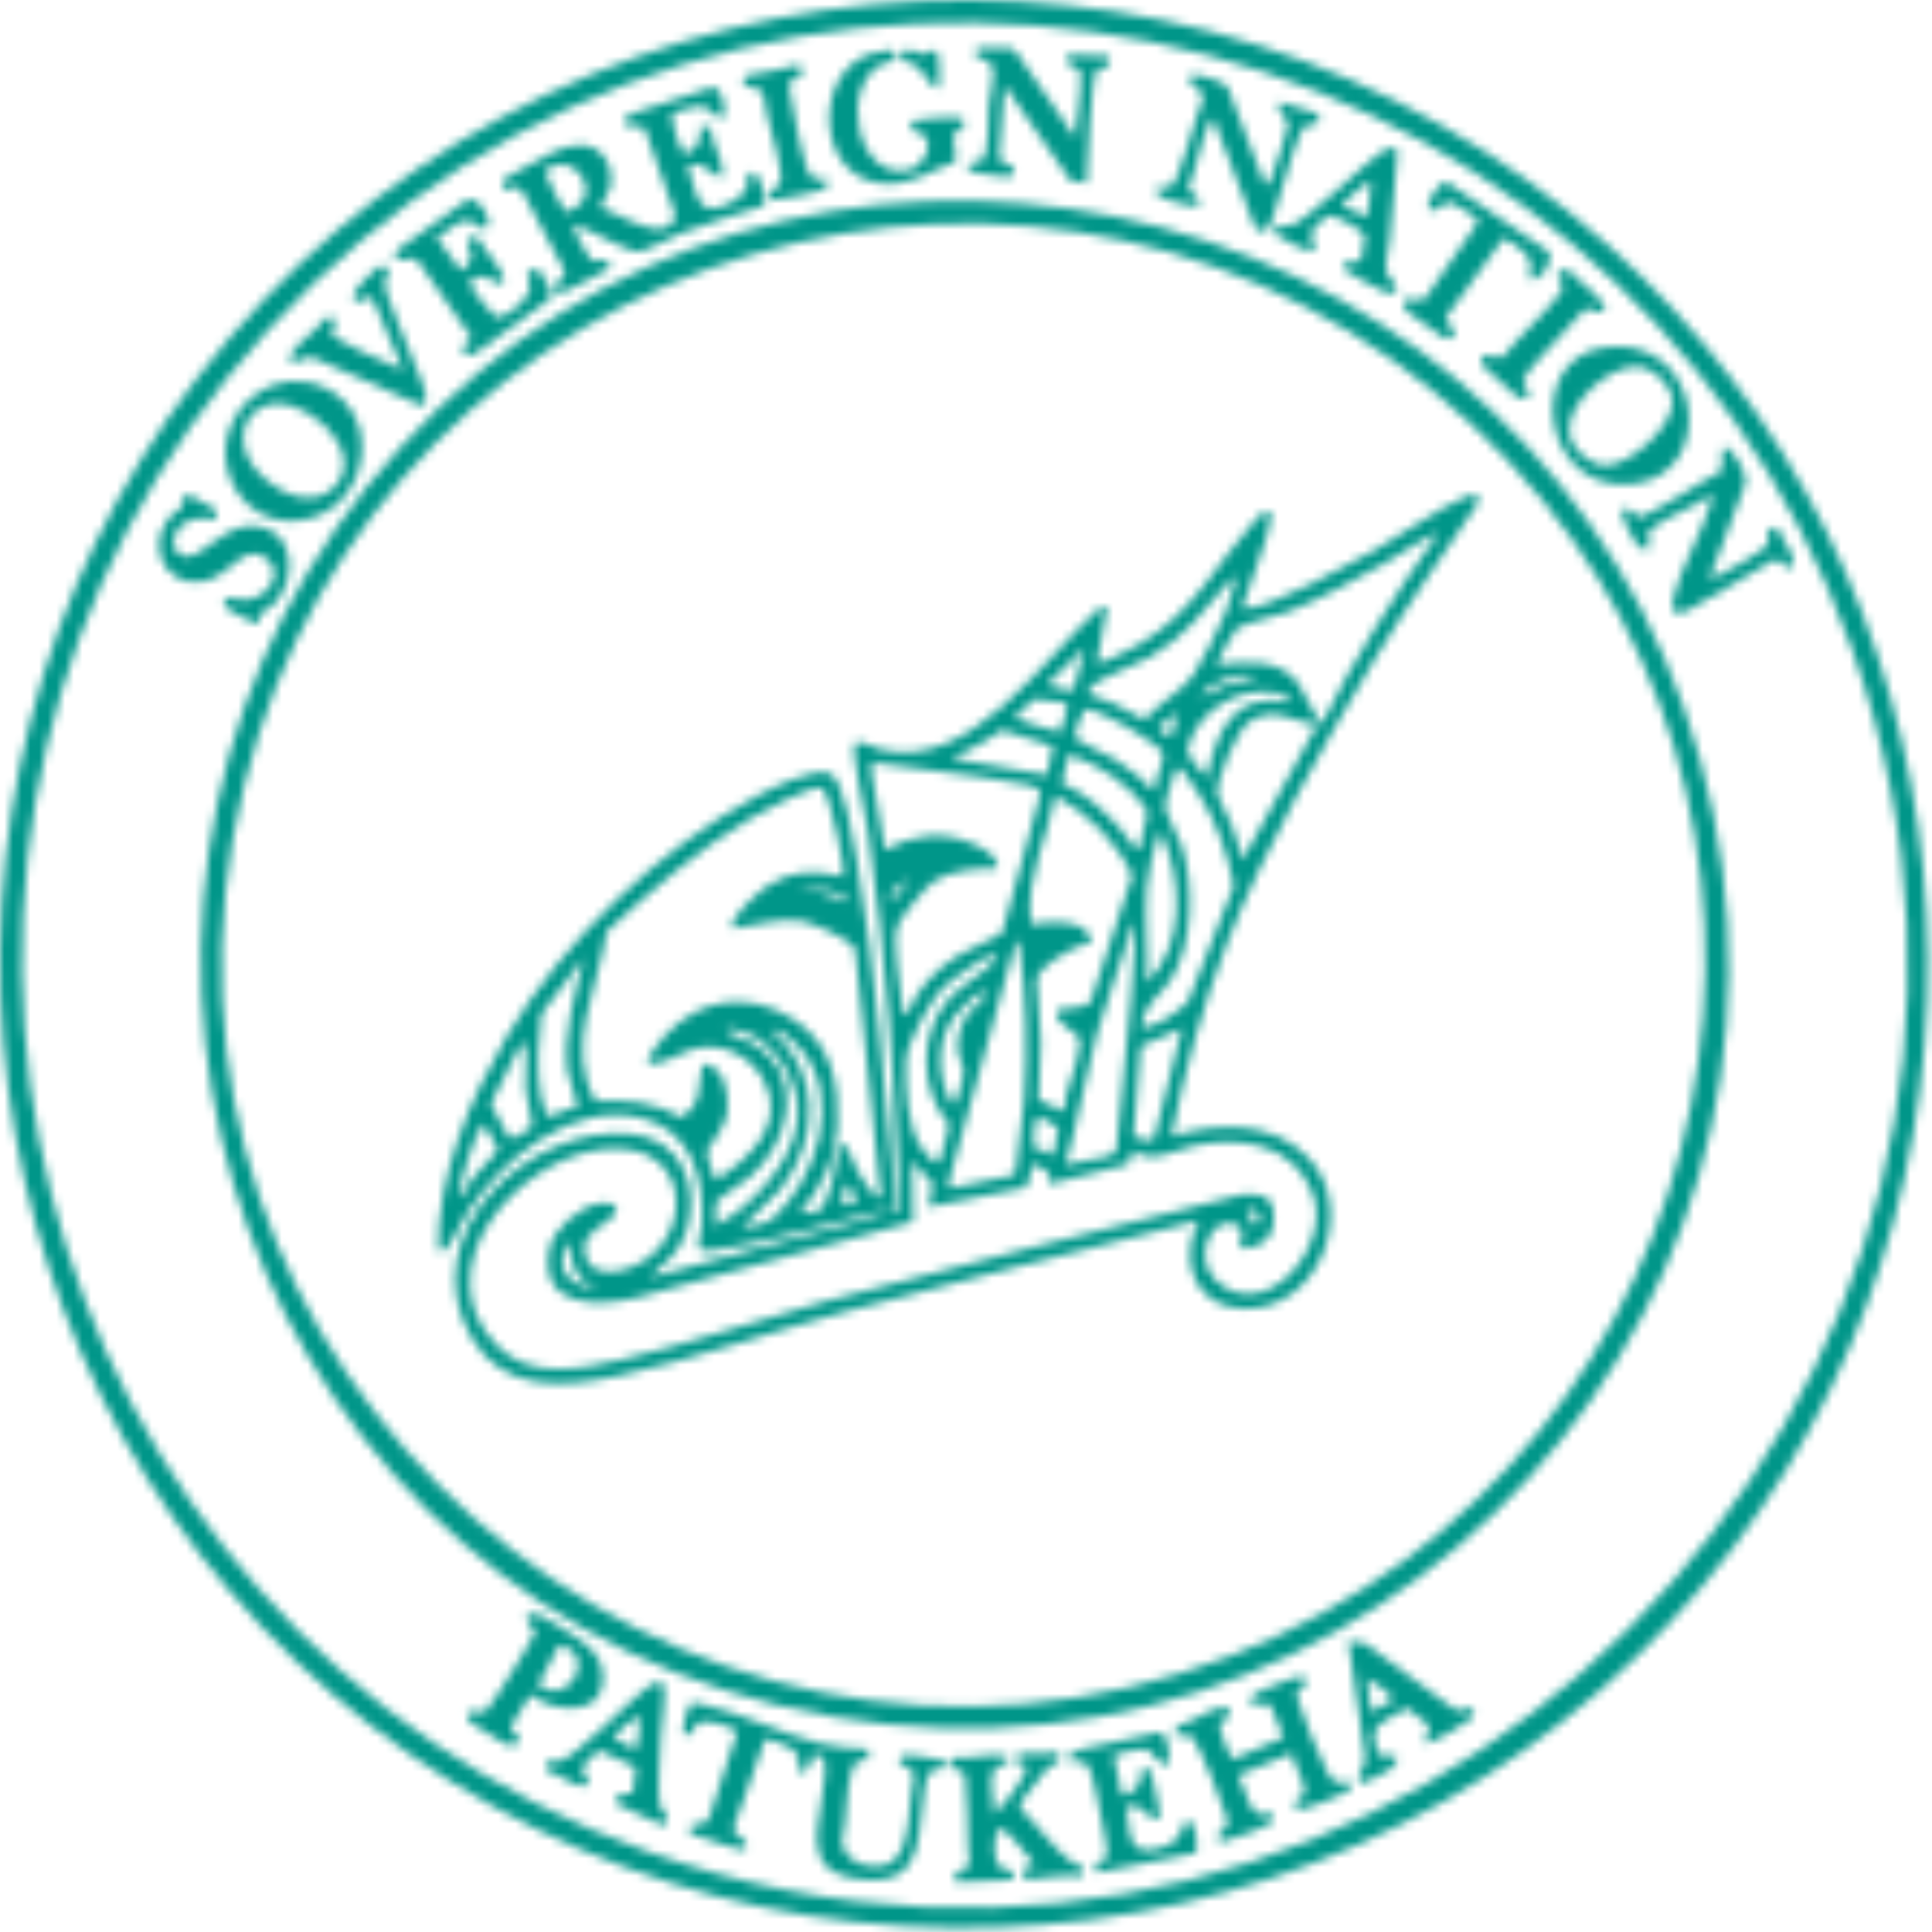
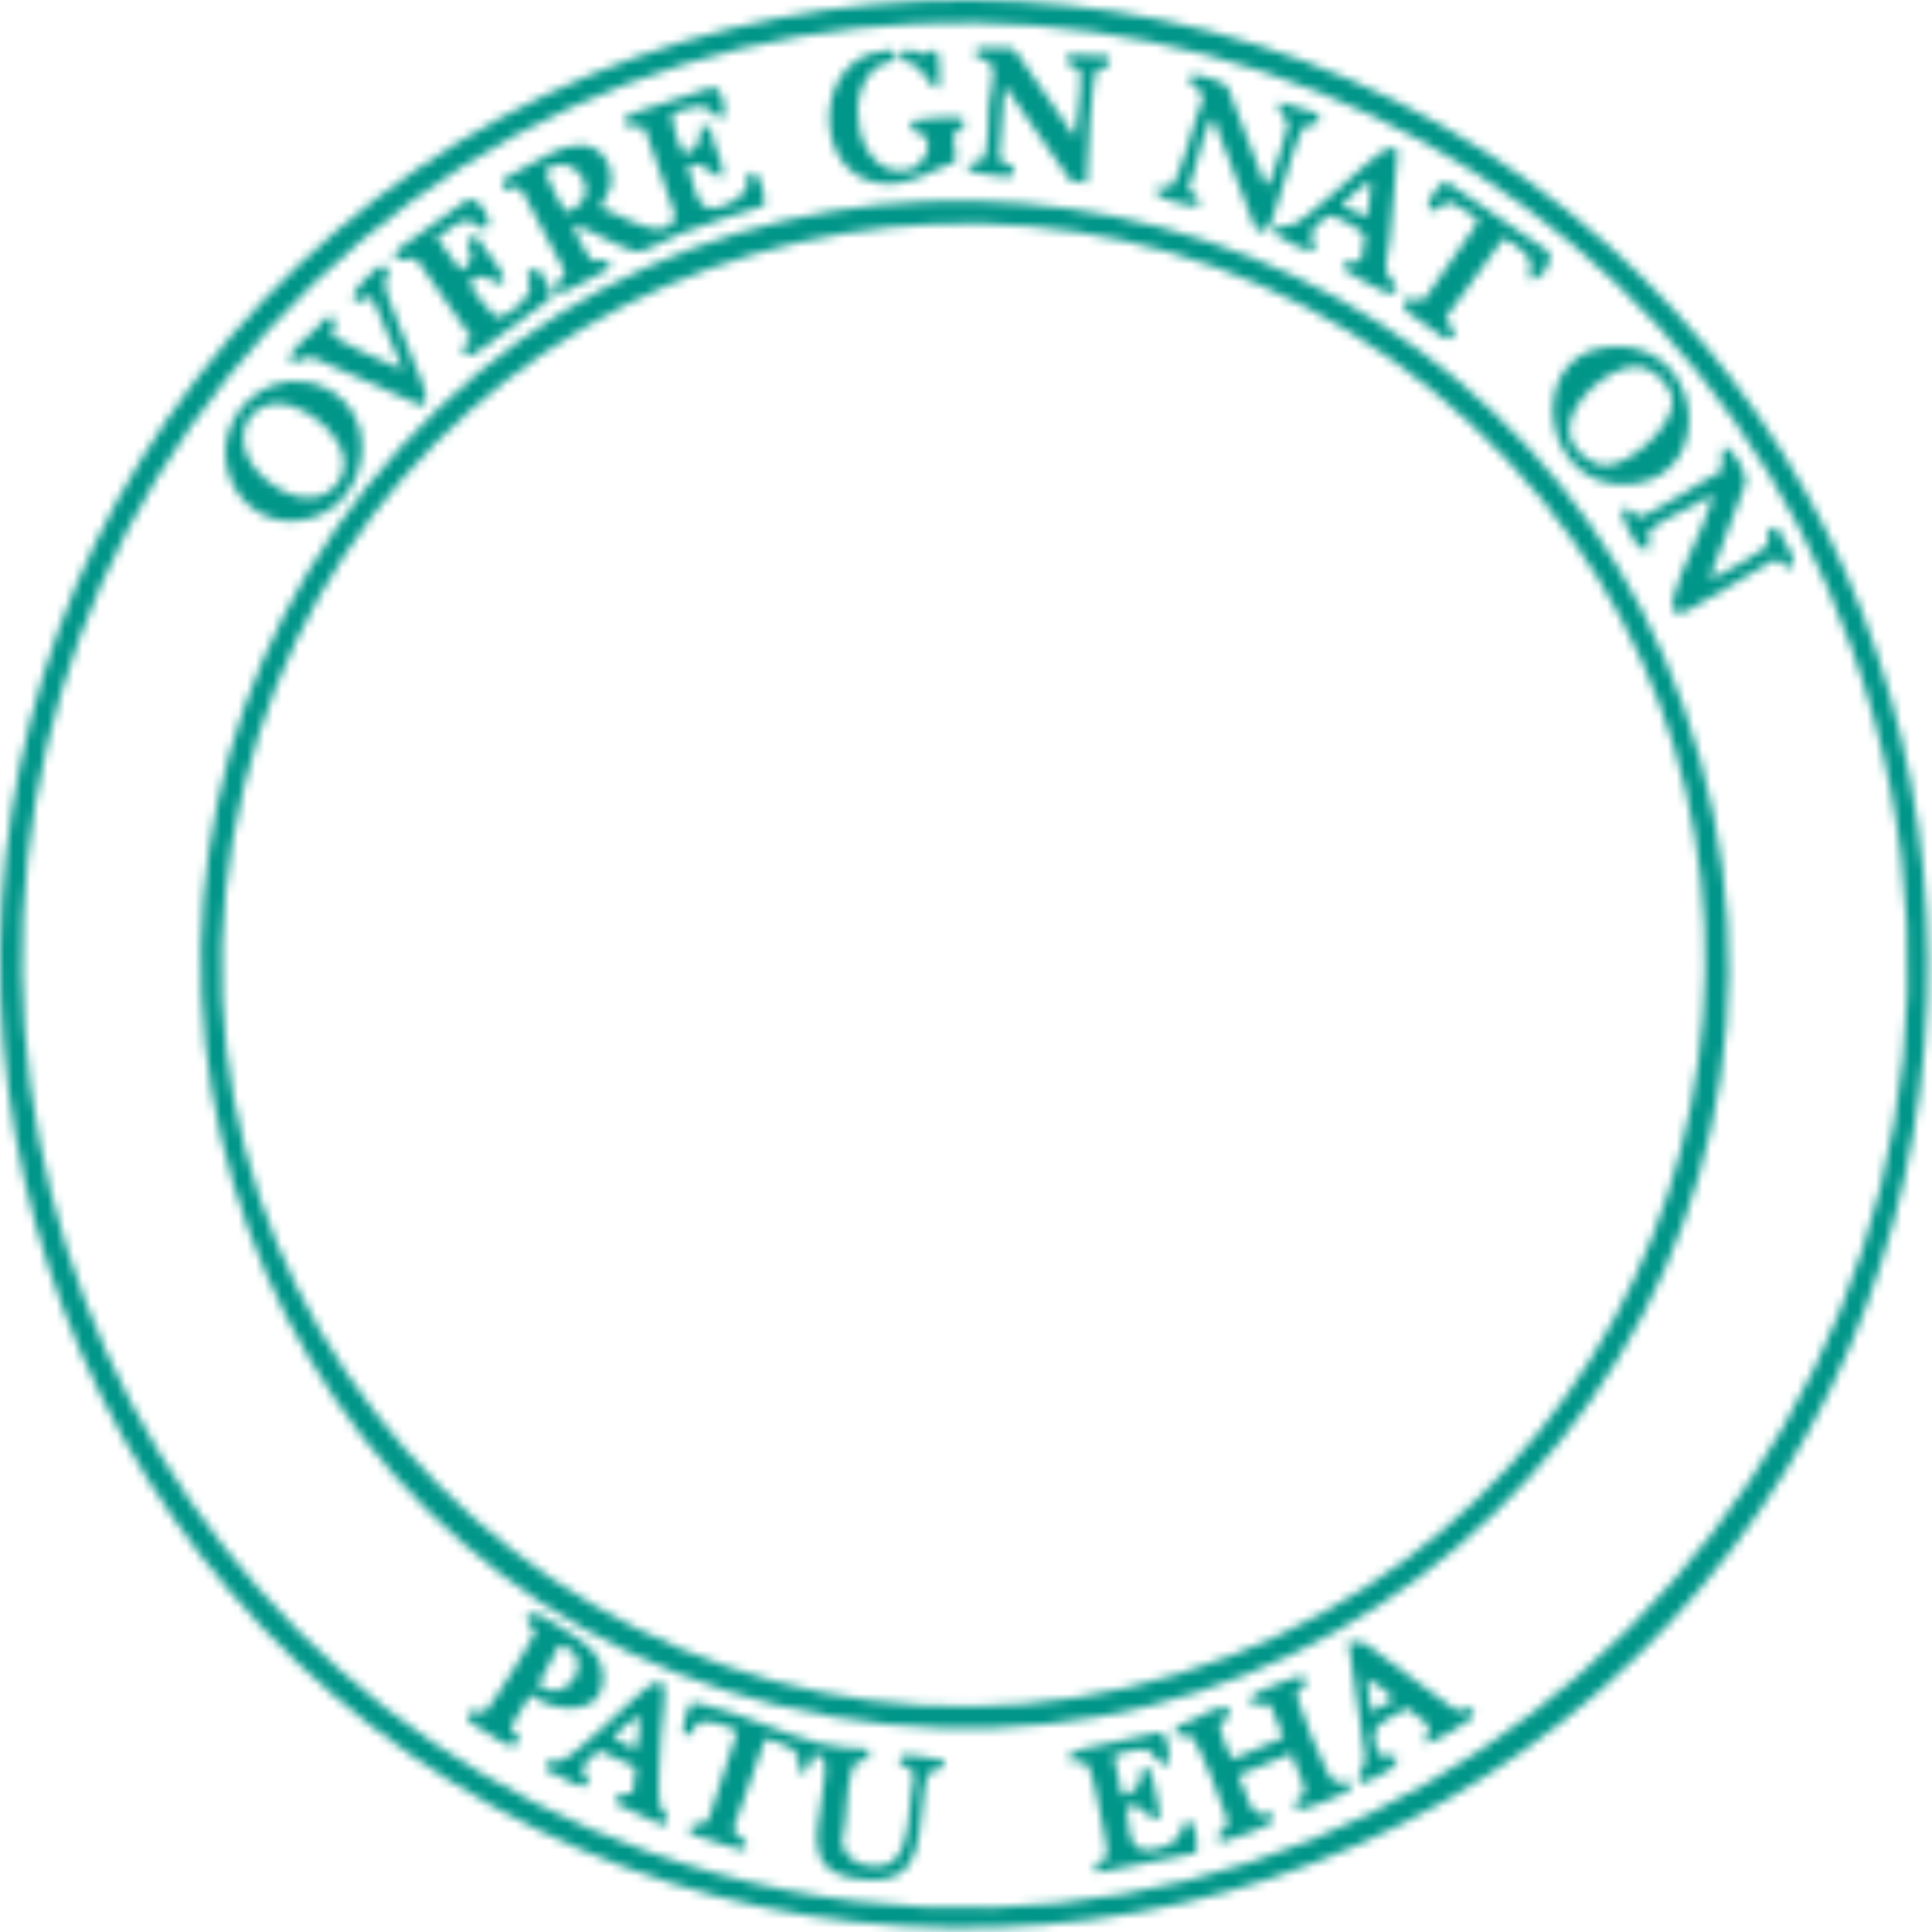
<svg xmlns="http://www.w3.org/2000/svg" width="223" height="223" viewBox="0 0 223 223" fill="none">
  <mask id="mask0_283_115" style="mask-type:alpha" maskUnits="userSpaceOnUse" x="0" y="0" width="223" height="223">
    <path d="M185.479 28.181C228.549 66.521 234.959 132.541 200.059 178.621C162.709 227.931 91.689 237.111 42.709 199.111C-5.101 162.021 -14.211 91.931 22.699 43.691C61.979 -7.659 137.059 -14.929 185.479 28.181ZM30.799 38.251C-21.561 95.821 2.139 187.771 74.829 213.751C160.679 244.441 244.429 160.681 213.739 74.841C186.189 -2.249 86.199 -22.669 30.799 38.251Z" fill="black" />
    <path d="M46.389 51.441C90.779 2.791 172.439 19.591 194.319 81.561C217.869 148.221 158.199 213.751 89.629 196.801C24.939 180.791 1.489 100.641 46.389 51.441ZM169.899 49.041C121.829 4.291 43.959 27.411 28.189 90.651C11.509 157.551 77.849 216.161 142.249 191.051C200.419 168.361 215.999 91.961 169.899 49.041Z" fill="black" />
    <path d="M83.689 13.451C82.279 13.851 82.069 12.331 80.939 12.231C80.359 12.181 77.629 12.901 77.479 13.361C77.529 14.081 78.559 17.631 79.039 17.741C80.519 17.361 81.019 16.081 80.809 14.641H81.999C82.069 16.671 83.599 18.361 83.449 20.401C81.699 20.371 81.539 18.311 79.369 19.201C80.559 22.261 80.249 25.521 84.379 23.371C85.709 22.681 86.599 21.621 86.319 20.051C87.769 18.961 88.459 23.441 88.209 23.731C84.999 24.751 81.739 25.721 78.589 26.931C77.539 27.331 74.649 28.951 73.949 29.031C72.259 29.201 68.069 26.311 66.179 25.921C65.979 26.181 67.819 29.631 68.169 29.931C68.659 30.351 69.619 29.851 70.259 29.991V31.031C69.399 31.361 64.699 34.261 64.269 33.831C63.699 32.151 65.399 32.451 65.129 31.191L60.299 22.101C59.769 21.191 58.879 22.001 58.029 21.851L58.149 20.651C61.129 19.341 66.729 14.491 69.669 18.011C70.509 19.021 70.679 20.421 70.439 21.681C70.309 22.381 69.149 23.701 69.409 24.021C71.379 24.641 74.519 26.821 76.559 26.361C77.319 26.191 78.229 25.321 77.829 24.491L74.439 14.921C74.199 14.161 71.129 15.171 72.289 13.451C72.579 13.021 80.959 10.661 82.139 10.091L82.729 10.221C83.349 10.541 83.799 12.741 83.689 13.461V13.451ZM64.449 19.021C64.139 19.071 62.939 19.481 62.889 19.801C63.229 20.521 64.909 24.521 65.549 24.461C65.899 24.431 66.969 23.581 67.209 23.231C68.459 21.431 66.639 18.701 64.449 19.021Z" fill="black" />
    <path d="M100.229 201.891V203.081C99.379 203.081 98.759 203.201 98.429 204.041C97.539 206.281 97.849 210.101 97.189 212.531C97.379 214.991 100.519 215.971 102.559 215.141C105.299 214.031 104.879 207.381 105.509 204.901C105.379 203.861 103.519 203.951 103.829 202.971C104.139 201.991 108.029 203.231 108.859 203.091C109.279 204.671 107.529 204.081 107.179 204.701C107.089 204.871 106.809 205.871 106.759 206.141C105.819 210.851 107.109 217.431 100.109 216.991C91.629 216.451 94.809 210.651 95.189 205.121C95.279 203.861 95.449 202.391 93.769 202.621C93.619 203.601 93.309 204.771 92.079 204.521C92.899 201.721 90.439 201.371 88.339 200.691L84.679 210.941C84.519 212.011 86.509 212.021 86.079 213.401C85.589 213.901 80.619 211.771 79.629 211.701L79.829 210.621C80.309 210.301 81.149 211.161 81.859 209.781L85.109 199.851C84.169 199.201 81.319 198.271 80.419 198.991C79.919 199.391 80.209 200.551 78.889 200.211C78.719 198.931 79.249 197.821 79.639 196.651C80.119 196.521 80.589 196.631 81.059 196.731C85.339 197.631 90.369 200.181 94.739 201.271C96.389 201.681 98.519 201.841 100.229 201.901V201.891Z" fill="black" />
    <path d="M149.929 195.011C149.599 195.401 149.689 195.651 149.779 196.081C150.019 197.301 152.649 203.631 153.319 204.781C154.059 206.031 154.469 205.741 155.849 205.731C155.849 206.051 155.909 206.391 155.729 206.691C155.549 206.991 149.979 209.221 149.609 208.841C149.189 207.511 150.199 207.661 150.459 207.171C151.009 206.101 149.189 203.601 149.129 202.371L142.919 204.911C144.089 206.881 143.899 210.251 146.979 209.321C146.999 209.651 147.019 209.971 146.859 210.281C146.659 210.671 141.749 212.561 140.899 212.651C139.699 211.131 142.099 211.791 141.589 209.791C141.249 208.481 138.539 201.821 137.829 200.841C137.079 199.791 136.819 200.441 135.709 200.441L135.819 199.231C137.359 198.921 139.329 197.481 140.689 197.141C142.429 196.711 142.359 198.491 140.789 198.801C140.539 199.221 141.929 202.931 142.339 203.051L148.149 200.531L146.679 196.901C145.939 196.181 144.579 197.491 144.329 196.241C144.329 195.501 146.309 194.861 146.979 194.571C147.649 194.281 150.829 192.751 150.819 194.091C150.819 194.691 150.149 194.731 149.919 195.001L149.929 195.011Z" fill="black" />
    <path d="M28.679 46.191C32.249 42.741 38.349 43.411 40.829 47.801C43.069 51.771 41.219 57.601 36.999 59.411C28.469 63.071 22.229 52.441 28.689 46.181L28.679 46.191ZM38.529 56.281C42.799 52.011 34.559 45.061 30.459 46.891C27.629 48.151 27.509 51.401 29.159 53.711C31.049 56.361 35.709 59.101 38.529 56.281Z" fill="black" />
-     <path d="M121.209 202.371C121.879 202.351 122.549 201.741 122.179 203.341C121.669 203.691 121.189 203.841 120.729 204.281C120.389 204.611 118.219 207.411 118.009 207.801C117.859 208.081 117.669 208.331 117.769 208.681C119.619 210.461 121.569 213.371 123.609 214.851C124.559 215.541 125.209 214.931 124.929 216.531C122.649 216.361 120.459 216.721 118.219 217.011V215.581L119.409 215.211C118.929 214.561 116.049 210.941 115.489 211.031C114.459 211.621 114.619 215.011 115.489 215.551C115.969 215.851 117.319 215.711 117.019 216.651C116.919 216.971 116.479 216.991 116.189 217.021C114.399 217.231 112.139 217.061 110.299 217.251L110.329 216.081C112.559 215.641 111.749 214.781 111.729 213.301C111.689 210.521 111.659 207.781 111.399 205.011C111.169 204.171 110.299 204.291 109.609 204.051V203.261L110.189 202.871C111.959 203.091 113.749 202.421 115.479 202.621C117.969 202.911 115.119 203.991 114.869 204.201C113.919 205.021 114.839 208.091 114.739 209.351C115.469 208.621 116.279 207.771 116.879 206.941C117.209 206.481 118.779 204.161 118.459 203.841L117.279 203.461L117.619 202.401C118.819 202.371 120.019 202.441 121.219 202.401L121.209 202.371Z" fill="black" />
    <path d="M185.039 40.121C196.489 38.341 198.609 54.851 188.339 55.881C178.069 56.911 175.849 41.551 185.039 40.121ZM188.859 42.311C185.629 42.281 180.819 46.581 181.129 49.911C181.309 51.801 183.539 53.811 185.439 53.721C188.199 53.601 193.039 49.291 193.039 46.421C193.039 44.421 190.849 42.331 188.859 42.311Z" fill="black" />
    <path d="M197.329 66.671C197.789 66.741 198.149 66.511 198.539 66.321C199.499 65.871 202.969 63.901 203.649 63.281C204.799 62.241 203.159 60.701 205.219 60.951C205.679 62.591 207.299 63.641 206.929 65.471C206.059 65.881 205.409 64.471 204.939 64.541L194.959 70.391C193.379 71.171 192.759 70.801 193.139 69.051C193.849 65.771 196.509 61.471 197.469 58.041C197.559 57.721 197.629 57.411 197.589 57.081C195.969 58.381 191.619 59.891 190.399 61.281C189.889 61.861 190.579 62.621 190.399 63.311C189.929 63.311 189.479 63.431 189.079 63.071C188.659 62.691 186.799 59.231 187.289 58.751C188.199 58.381 188.679 59.571 189.119 59.661C190.029 59.841 197.279 54.961 198.729 54.361L198.799 51.791C199.709 50.901 201.959 55.001 201.419 55.971L197.359 66.651L197.329 66.671Z" fill="black" />
    <path d="M146.029 21.361C146.359 21.291 146.549 20.981 146.679 20.691C147.009 19.981 148.609 15.111 148.659 14.501C148.749 13.251 147.219 13.391 147.709 11.771L152.029 13.081C153.039 14.961 150.799 13.901 150.289 14.941C149.409 16.291 146.909 26.131 146.279 26.511C145.849 26.771 145.109 26.731 144.859 26.241L140.039 13.681C139.709 13.711 139.659 14.031 139.549 14.271C138.579 16.381 138.129 19.341 137.209 21.541C137.129 22.531 138.739 22.421 138.369 23.751C138.039 24.081 133.919 22.911 133.679 22.561C133.489 22.271 133.579 21.911 133.569 21.591C134.049 21.541 134.639 21.701 135.089 21.551C136.119 21.201 138.079 12.981 138.799 11.581C139.049 9.681 136.919 10.501 137.399 8.651C137.669 8.371 141.329 9.381 141.679 10.001L146.029 21.361Z" fill="black" />
    <path d="M116.649 5.541L117.259 5.961L124.089 15.851C124.289 13.251 124.899 10.741 124.689 8.111L123.289 7.421L123.249 6.261L128.049 6.501L128.019 7.681C127.669 7.811 126.909 7.791 126.659 8.001C125.899 8.641 125.549 19.371 125.409 21.131L123.609 20.891L115.939 9.861L115.339 18.131C115.549 19.241 117.459 18.721 116.989 20.011C116.849 20.401 116.549 20.421 116.189 20.411C115.599 20.411 111.859 19.921 111.749 19.561C111.429 18.571 112.829 18.841 113.319 18.501C114.209 17.891 114.049 13.381 114.139 12.131C114.279 10.171 115.829 6.651 112.709 6.721V5.531H116.659L116.649 5.541Z" fill="black" />
    <path d="M50.359 27.361L53.139 31.181C53.549 31.261 54.329 30.201 54.399 29.811C54.539 29.071 52.839 26.691 55.269 27.591C55.549 28.581 58.869 31.791 58.029 32.621C56.999 32.991 56.549 31.881 55.759 31.881C55.409 31.881 54.099 32.271 54.189 32.741C54.259 33.131 56.759 36.371 57.149 36.531C58.259 36.991 61.119 34.511 61.169 33.221C61.199 32.551 60.789 31.881 60.909 31.191L62.309 31.231C62.669 32.451 64.049 33.091 63.429 34.551L54.819 40.801C53.979 41.331 53.339 40.971 53.469 39.981L54.439 38.991L48.219 30.101C47.549 29.421 46.479 30.251 45.569 30.001L45.919 28.791L53.899 23.091C55.259 22.401 57.279 26.021 55.979 26.391C55.119 26.431 54.719 25.411 53.859 25.441C52.649 25.481 51.479 26.991 50.359 27.361Z" fill="black" />
    <path d="M134.999 203.571C133.389 204.011 133.439 202.031 131.979 201.891C131.559 201.851 128.679 202.431 128.539 202.621L129.499 207.151C130.299 207.251 131.309 206.461 131.539 205.731C131.719 205.191 131.439 204.031 132.249 204.031C132.949 204.031 133.369 206.691 133.499 207.341C133.669 208.231 133.909 209.111 133.809 210.031C132.179 210.171 132.009 207.711 129.999 208.611C130.529 211.641 130.009 214.501 134.059 213.271C135.669 212.781 136.269 212.001 136.679 210.371L137.509 210.291C137.979 210.451 138.329 213.461 138.029 213.881L126.609 216.161L126.419 215.091L127.829 214.421C127.799 213.101 127.489 211.781 127.229 210.501C126.949 209.101 126.229 205.161 125.709 204.101C125.189 203.041 124.509 203.301 123.499 203.311C123.499 202.991 123.419 202.641 123.609 202.341C123.899 201.891 132.679 200.351 133.919 199.941C134.779 199.851 135.139 203.411 134.999 203.551V203.571Z" fill="black" />
    <path d="M53.959 197.581C54.579 197.491 55.599 197.771 56.119 197.461C56.409 197.291 58.329 194.181 58.709 193.581C59.119 192.931 61.729 188.771 61.769 188.481C61.839 188.051 60.419 187.261 60.909 186.311C61.409 186.281 61.849 186.271 62.339 186.441C62.919 186.641 66.429 188.881 67.079 189.371C68.939 190.761 70.039 192.301 69.489 194.771C68.739 198.121 63.509 197.511 61.459 195.691L61.139 195.761L59.019 199.201C58.809 199.871 59.779 200.151 59.909 200.621C60.179 201.601 58.919 201.521 58.279 201.291C58.069 201.211 54.709 199.111 54.439 198.901C53.959 198.501 53.879 198.231 53.949 197.591L53.959 197.581ZM62.129 194.441C65.679 197.281 69.139 190.731 64.529 189.921L62.129 194.441Z" fill="black" />
-     <path d="M24.899 58.811C25.059 59.101 24.909 59.611 24.949 59.961C23.009 59.661 21.069 59.701 20.179 61.781C19.749 62.791 20.219 64.021 21.299 64.231C23.279 64.601 25.979 60.261 29.609 60.701C34.189 61.261 34.299 67.081 31.549 69.791C30.759 70.561 29.619 70.521 29.989 71.951C29.729 72.221 26.229 70.431 26.029 70.031C25.879 69.721 25.889 69.401 25.909 69.071C26.729 68.881 27.639 69.291 28.369 69.251C30.819 69.111 32.989 66.131 30.689 64.411C28.529 62.791 26.789 65.631 24.959 66.571C20.129 69.041 16.419 63.831 19.429 59.851C19.799 59.361 20.869 58.731 20.979 58.531C21.259 58.031 20.879 56.871 21.889 57.141C22.059 57.181 24.799 58.671 24.889 58.821L24.899 58.811Z" fill="black" />
    <path d="M161.339 17.321C161.039 20.791 160.699 24.251 160.409 27.721C160.319 28.801 159.709 30.701 160.109 31.621C160.409 32.301 161.419 32.781 161.129 33.841C160.719 33.871 160.319 33.861 159.919 33.731C159.549 33.611 155.389 31.431 155.249 31.201C155.069 30.901 155.129 30.561 155.129 30.241C155.779 30.221 156.829 30.451 157.169 29.761C157.299 29.501 157.589 27.551 157.539 27.251C157.439 26.641 154.509 25.091 153.859 24.901C152.959 24.641 151.939 26.181 151.329 26.811L151.779 29.031C151.449 29.361 147.519 27.421 147.339 27.121C147.129 26.781 147.129 26.301 147.459 26.021C147.819 25.781 148.309 26.161 148.729 26.111C150.649 25.881 157.609 18.531 159.849 17.321C160.329 16.941 160.829 17.081 161.339 17.321ZM154.889 23.761L157.639 24.961C158.189 24.851 158.019 21.611 158.239 20.881C157.779 20.971 154.719 23.581 154.889 23.751V23.761Z" fill="black" />
    <path d="M103.339 6.971C103.289 7.031 102.289 7.161 101.909 7.341C96.729 9.841 98.899 21.191 105.029 19.571C106.569 19.171 107.889 16.751 106.599 15.591C105.919 14.981 104.869 15.621 105.279 13.941C105.479 13.721 110.509 13.371 111.149 13.671L111.269 14.741C109.059 15.261 110.619 17.101 110.269 18.691C107.029 19.761 105.079 21.671 101.319 21.101C94.019 19.981 93.889 8.051 100.709 6.131C101.099 6.021 102.429 5.741 102.749 5.761C103.359 5.801 103.549 6.701 103.339 6.951V6.971Z" fill="black" />
    <path d="M164.489 201.171L164.959 199.171L162.459 197.171C159.969 198.651 157.459 198.941 159.199 202.451L159.659 202.721L161.139 202.611C161.129 202.941 161.209 203.331 161.099 203.651C160.949 204.081 157.269 206.181 156.829 205.731C156.569 204.531 157.769 203.941 157.569 202.731L155.629 189.421L157.449 189.641L168.119 197.461C168.449 197.581 170.849 196.401 169.909 198.301C169.759 198.611 164.889 201.561 164.509 201.171H164.489ZM160.619 196.351C161.039 195.621 158.409 194.081 157.779 193.741L158.259 197.571L160.619 196.341V196.351Z" fill="black" />
    <path d="M76.979 210.531C76.429 211.081 72.219 208.451 71.269 208.331L71.229 207.171L73.039 206.951L73.389 203.991L69.079 202.011L67.179 203.991V204.371C67.609 204.701 68.389 205.901 67.479 206.191C66.679 206.441 64.099 204.541 63.059 204.381V203.331C63.569 203.331 64.079 203.391 64.579 203.281C66.319 202.891 72.489 196.481 74.469 194.951C74.989 194.551 75.859 193.861 76.519 194.331C77.029 194.701 76.319 199.641 76.269 200.581C76.189 202.001 75.819 207.651 76.209 208.551C76.479 209.171 77.319 209.481 76.989 210.531H76.979ZM73.859 198.061L72.309 199.021L70.749 200.571L73.259 201.891C73.729 201.801 73.839 198.691 73.859 198.051V198.061Z" fill="black" />
    <path d="M176.469 32.151C177.369 29.511 175.489 28.671 173.579 27.451L166.999 36.481C166.519 37.241 167.649 37.531 167.799 38.071C168.059 38.961 167.449 39.331 166.649 38.981C166.399 38.871 162.459 36.101 162.309 35.891C162.009 35.471 162.069 35.031 162.089 34.561L164.379 34.581L170.659 25.571C170.629 25.201 167.879 23.391 167.419 23.331C166.609 23.221 165.959 24.561 164.959 24.251C164.449 23.741 166.109 20.441 167.219 21.151L178.749 29.041C179.399 30.091 177.889 32.691 176.469 32.161V32.151Z" fill="black" />
    <path d="M33.579 41.741C32.729 40.901 36.029 38.381 36.609 37.821C37.239 37.221 37.239 36.411 38.609 36.701C38.659 37.391 38.689 37.981 38.179 38.501C38.179 38.991 45.409 42.381 46.519 42.691L43.039 34.541C42.339 33.811 41.479 35.531 40.779 34.391C40.559 33.721 42.939 31.261 43.499 30.931C44.059 30.601 44.789 30.531 44.849 31.311C44.889 31.851 44.449 32.191 44.399 32.561C44.219 33.771 48.049 41.991 48.679 44.011C48.889 44.691 49.759 46.711 48.549 46.791L36.259 41.321C35.239 40.941 34.609 41.981 33.569 41.741H33.579Z" fill="black" />
-     <path d="M185.099 35.991C184.159 36.261 183.439 35.221 182.719 35.881C181.259 37.691 179.519 39.261 178.019 41.021C177.599 41.521 175.829 43.451 175.779 43.841C175.679 44.561 177.799 46.121 175.279 45.951L171.109 42.171L170.949 41.031L173.429 41.251C175.369 38.751 177.869 36.671 179.809 34.191C181.189 32.431 179.809 32.881 179.809 31.791C179.809 31.081 180.769 31.071 181.249 31.321C181.739 32.211 186.079 34.991 185.089 35.991H185.099Z" fill="black" />
-     <path d="M91.159 9.411C90.989 9.681 91.159 10.281 91.189 10.621C91.359 12.161 92.709 18.561 93.269 19.811C93.759 20.921 94.379 20.631 95.439 20.631V21.671C95.369 22.011 88.999 23.311 88.719 23.031C88.719 20.981 90.419 22.491 90.099 19.861C89.749 17.011 88.459 13.951 88.129 11.051C87.929 9.561 85.329 10.641 85.869 9.041C85.979 8.731 86.189 8.731 86.459 8.671C88.329 8.231 90.339 8.101 92.179 7.481C93.579 8.741 91.299 9.181 91.159 9.411Z" fill="black" />
    <path d="M108.379 10.101C107.669 10.591 106.519 8.101 105.729 7.591C104.839 7.011 103.429 7.281 104.289 5.881C104.929 5.421 106.189 6.281 106.829 6.241C107.259 6.211 107.629 5.521 108.149 5.891C108.429 6.101 108.579 9.961 108.379 10.101Z" fill="black" />
-     <path d="M102.629 139.801C103.059 139.631 103.909 140.101 103.839 138.971C103.279 124.611 102.249 110.291 100.199 96.071C99.979 94.571 98.189 86.531 98.659 85.841C99.069 85.241 100.869 86.321 101.619 86.501C112.139 89.071 120.269 76.061 127.009 70.081L127.799 70.031L126.599 76.501C126.949 76.811 130.859 74.721 131.509 74.341C137.939 70.621 140.419 64.961 145.059 59.841C145.629 59.211 146.859 58.331 146.689 59.771C146.379 62.401 144.439 66.491 143.689 69.261C143.569 69.711 143.129 70.311 143.739 70.271C146.889 70.051 155.489 65.261 158.599 63.551C161.709 61.841 165.909 58.681 169.179 57.341C170.029 56.991 170.919 56.811 170.609 58.041C166.619 64.051 162.369 69.891 158.679 76.091C152.639 86.261 145.999 97.771 141.689 108.731C138.839 115.981 136.759 123.521 135.219 131.151C140.599 129.561 147.069 129.311 151.159 133.781C156.679 139.811 152.169 151.161 143.719 151.061C138.509 151.001 136.219 146.561 137.909 141.871C137.999 141.611 138.799 140.881 137.979 140.981C124.499 144.431 110.999 147.781 97.569 151.401C88.939 153.721 79.839 156.991 71.209 158.841C64.969 160.181 58.149 160.701 54.469 154.471C47.429 142.551 61.119 129.601 72.999 130.901C78.649 131.521 80.789 136.961 79.279 141.981C78.549 144.401 76.809 145.821 75.029 147.441C83.009 145.121 91.119 143.251 99.109 140.961C100.309 140.621 101.529 140.181 102.599 139.771C102.289 139.851 101.779 139.731 101.349 139.831C95.599 141.231 88.449 143.391 82.759 144.271C79.409 144.791 80.899 143.381 81.009 141.331C81.299 136.011 79.819 130.531 74.109 129.061C66.209 127.031 58.019 133.681 53.969 139.941C53.479 140.701 51.799 144.131 51.359 144.291C51.109 144.381 50.829 144.331 50.569 144.331C50.449 135.731 54.219 126.871 58.529 119.561C64.969 108.621 76.049 97.951 87.249 91.941C89.049 90.971 93.999 88.461 95.879 89.311C97.399 90.001 98.609 97.631 98.929 99.441C101.189 112.361 101.989 125.651 103.329 138.701C103.519 139.001 102.699 139.741 102.589 139.771L102.629 139.801ZM165.919 61.641C165.519 61.331 160.929 64.391 160.129 64.841C156.669 66.771 152.299 69.221 148.649 70.631C147.209 71.191 143.739 71.841 142.719 72.581C142.369 72.831 140.329 76.581 140.509 76.741C143.689 76.341 147.639 75.931 149.819 78.821L152.499 83.691C156.289 75.951 160.989 68.681 165.929 61.641H165.919ZM142.669 66.681C142.209 66.581 142.099 66.911 141.849 67.181C138.749 70.601 136.909 73.421 132.759 75.831C131.259 76.701 126.979 78.271 126.069 79.141C125.839 79.361 125.509 79.821 125.749 80.121C126.719 80.501 127.739 80.821 128.689 81.261C129.269 81.531 131.539 82.881 131.809 82.931C132.119 82.981 132.359 82.761 132.589 82.611C133.999 80.941 136.509 79.691 137.729 77.921C138.719 76.481 140.799 72.321 141.479 70.641C141.989 69.391 142.239 67.961 142.669 66.681ZM123.929 79.591L125.159 74.831L121.089 78.791C121.009 79.251 121.149 79.091 121.389 79.201C121.839 79.411 123.569 79.821 123.929 79.591ZM145.059 78.191C143.699 77.681 142.629 77.981 141.339 78.421C141.029 78.531 138.239 79.781 138.829 80.341L141.339 79.141L145.059 78.191ZM148.899 81.061C148.869 80.271 147.499 79.911 146.879 79.851C142.689 79.421 138.279 82.091 137.129 86.221C136.839 87.291 138.549 88.901 139.299 89.691C140.439 84.351 142.439 79.691 148.889 81.061H148.899ZM122.529 84.421C122.259 83.581 123.879 81.441 122.849 81.111L119.409 80.681L117.259 82.631C117.179 83.101 117.329 82.921 117.559 83.041C118.079 83.311 122.329 84.631 122.529 84.431V84.421ZM133.319 91.131C133.119 89.851 134.759 87.721 134.059 86.681C133.629 86.041 130.489 84.121 129.649 83.661C128.989 83.301 125.669 81.571 125.169 81.881C124.799 82.491 123.839 84.861 124.189 85.271C124.489 85.621 127.909 87.151 128.749 87.671C129.709 88.271 130.649 88.971 131.519 89.691C131.819 89.941 133.039 91.411 133.319 91.121V91.131ZM135.949 82.261L133.789 83.831C133.689 84.251 134.769 85.111 135.229 84.901L135.949 82.261ZM152.019 83.701C149.199 83.341 147.169 81.401 144.269 83.261C142.729 84.251 140.349 90.071 140.519 91.721C140.539 91.951 141.879 94.481 142.129 95.151C142.639 96.481 143.089 97.891 143.389 99.281L152.019 83.701ZM121.539 86.131L115.689 84.281L113.099 85.901L109.819 87.531L120.849 89.451L121.539 86.121V86.131ZM122.559 90.381C125.249 91.541 127.429 93.541 129.359 95.691C129.889 96.281 130.349 97.241 130.909 97.741C131.159 97.961 131.229 98.251 131.519 97.861L132.479 93.761C130.489 90.511 126.919 88.311 123.369 87.071L122.559 90.401V90.381ZM104.779 117.021C105.759 114.131 108.079 111.841 110.609 110.261C112.259 109.231 114.139 108.701 115.679 107.661L120.079 91.661C120.179 90.591 117.509 90.421 116.569 90.241C111.419 89.271 106.159 88.881 100.999 88.051L100.469 88.371L102.139 98.071C105.529 96.301 108.689 95.821 112.289 97.391C113.409 97.881 115.379 98.811 115.079 100.231C112.879 100.181 109.679 100.481 107.809 101.711C106.819 102.361 103.929 105.931 103.519 107.011C103.029 108.301 103.859 113.911 104.079 115.671C104.099 115.821 104.259 117.511 104.769 117.021H104.779ZM136.389 88.781C136.189 88.671 135.939 88.731 135.729 88.741C135.499 90.081 134.379 92.081 134.509 93.381C134.569 93.991 136.039 96.541 136.369 97.531C137.869 102.031 137.749 109.091 135.089 113.161C133.919 114.941 131.619 116.281 131.869 118.691C133.909 118.261 135.609 117.031 137.109 115.661L142.409 102.241C141.709 98.551 140.359 94.681 138.299 91.531C138.049 91.151 136.529 88.861 136.389 88.781ZM97.349 101.201C97.709 100.811 95.859 92.021 94.959 91.001C93.989 90.391 87.829 93.751 86.649 94.451C80.609 98.011 75.149 102.811 70.019 107.541C69.079 113.981 65.099 120.811 68.759 127.101C72.169 126.931 75.579 127.111 78.509 128.981C81.169 127.621 80.509 125.271 81.079 122.791C83.739 123.011 84.219 126.401 83.919 128.621C83.699 130.201 81.569 132.611 81.549 132.951C81.539 133.181 82.439 136.181 82.619 136.191C86.609 133.711 90.949 129.551 88.059 124.521C86.609 121.991 83.689 120.471 80.759 120.911C78.739 121.211 76.919 122.941 74.829 122.771C74.399 122.331 76.339 119.961 76.739 119.531C80.849 115.101 86.459 114.381 91.579 117.651C95.999 120.471 96.909 125.111 96.659 130.091C96.459 134.041 94.749 137.031 92.329 140.031C92.949 139.991 93.999 139.961 94.549 139.731C95.269 139.431 96.059 136.391 96.289 135.481C96.439 134.901 96.749 132.221 96.889 132.121C97.089 131.991 97.509 132.121 97.719 132.371C98.029 132.751 98.609 134.491 98.999 135.161C99.239 135.571 101.039 138.781 101.679 138.111L98.699 109.561C98.339 108.471 93.659 106.451 92.389 106.281C89.769 105.941 87.209 106.851 84.659 107.181C83.699 106.201 87.869 102.701 88.659 102.191C91.569 100.341 94.079 100.451 97.359 101.181L97.349 101.201ZM122.059 116.551C123.069 116.281 125.199 116.451 125.859 115.681L130.689 101.081C128.989 97.211 125.519 93.841 121.809 91.851C120.899 96.651 118.369 101.371 118.969 106.321C119.199 107.031 120.109 106.481 120.719 106.471C122.279 106.431 124.449 106.301 125.539 107.661C126.729 109.141 125.129 108.901 124.279 109.311C122.939 109.961 119.949 111.531 119.659 113.081L120.139 120.251L119.879 126.941L122.769 128.291C122.839 125.961 124.669 122.371 124.649 120.241C124.639 118.881 121.459 118.451 122.059 116.551ZM132.359 113.431C136.829 109.061 136.509 101.541 134.029 96.171C133.679 96.201 133.649 96.521 133.559 96.781C133.089 98.111 132.469 101.121 132.359 102.531C132.079 106.051 132.559 109.881 132.359 113.431ZM105.029 101.441C104.899 101.321 102.989 102.811 102.919 102.931C102.749 103.221 102.909 103.731 102.869 104.081L105.029 101.451V101.441ZM95.319 102.641C94.259 102.491 92.939 102.751 91.839 102.641L94.539 102.941L97.829 104.081C98.349 103.581 95.549 102.671 95.309 102.641H95.319ZM130.679 106.721C129.539 110.981 127.799 115.081 126.619 119.321C125.279 124.161 124.499 129.201 123.099 134.031L123.359 134.521C124.619 133.811 127.209 133.861 128.349 133.281C128.749 133.081 128.789 132.771 128.889 132.381C129.489 124.751 130.589 117.121 130.929 109.481C130.959 108.861 130.939 108.171 130.919 107.551C130.909 107.261 131.099 106.661 130.679 106.711V106.721ZM117.259 108.631L109.449 136.671L109.729 137.141L116.849 135.681L117.209 135.321C117.439 132.541 117.999 129.751 118.209 126.971C118.619 121.571 118.479 114.641 117.669 109.291C117.639 109.081 117.559 108.571 117.249 108.641L117.259 108.631ZM114.859 110.311C114.289 109.731 109.409 113.421 108.739 114.141C107.259 115.741 104.569 120.531 104.549 122.651C104.519 125.661 104.659 130.031 106.409 132.541C106.729 132.991 108.069 134.781 108.439 133.981C108.979 132.811 109.129 131.081 109.569 129.831C106.169 125.951 105.999 119.431 109.349 115.471C110.789 113.771 113.179 112.601 114.559 111.101C114.739 110.911 115.159 110.621 114.859 110.311ZM66.669 127.811C66.829 127.661 65.569 124.291 65.489 123.601C64.969 119.191 66.369 114.771 67.389 110.551L62.489 117.031C62.119 120.061 61.859 123.411 62.419 126.431C63.189 130.631 63.699 128.081 66.679 127.801L66.669 127.811ZM113.659 114.391C113.329 114.021 110.589 116.781 110.299 117.151C108.009 120.121 108.099 124.131 109.829 127.341C110.329 127.421 110.219 127.371 110.359 127.041C110.569 126.571 111.229 124.291 111.239 123.841C111.259 123.051 110.659 122.251 110.559 121.451C110.349 119.861 110.849 118.241 111.779 116.961C112.499 115.971 113.809 115.611 113.649 114.401L113.659 114.391ZM82.489 141.481C84.819 140.381 87.089 138.331 88.719 136.321C92.219 131.991 93.509 127.361 90.119 122.471C88.699 120.421 86.509 118.781 83.929 118.711C83.909 118.921 83.889 119.021 84.039 119.191C84.149 119.301 86.309 120.091 86.869 120.431C93.009 124.141 91.289 131.741 86.559 135.851C85.909 136.411 82.739 138.461 82.609 138.831C82.509 139.111 82.789 140.881 82.479 141.481H82.489ZM85.609 141.721C86.689 141.531 88.419 141.371 89.199 140.641C94.229 136.011 97.289 126.831 92.439 121.101C91.599 120.111 90.209 118.801 88.959 118.821C94.809 123.681 94.639 131.481 90.119 137.241L85.609 141.721ZM136.429 118.701L131.669 120.771L130.819 131.191C131.399 131.261 132.809 132.001 133.209 131.411L136.439 118.701H136.429ZM61.349 130.171C61.609 129.761 60.739 126.621 60.669 125.771C60.549 124.281 60.889 122.371 60.659 120.991C60.609 120.711 60.519 120.421 60.189 120.381L56.649 127.411L58.739 131.301L59.289 131.371L61.339 130.171H61.349ZM121.559 133.321L122.159 130.191C118.999 127.831 119.459 129.401 119.279 132.381L121.559 133.321ZM53.239 138.121C54.229 136.031 56.019 134.441 57.519 132.731L55.879 129.731C55.009 130.691 54.449 132.471 54.029 133.751C53.689 134.791 53.229 136.281 53.059 137.341C53.019 137.591 52.809 138.171 53.239 138.121ZM140.369 147.841C146.039 153.011 153.719 143.931 151.589 137.951C149.459 131.971 143.129 131.111 137.869 132.241C135.499 132.751 133.049 134.401 130.799 132.851L130.189 134.391L121.099 136.681C121.469 135.001 120.449 135.041 119.299 134.291L118.469 137.051L107.199 139.321L107.639 136.611L105.279 134.051L105.379 141.031L73.629 149.751C68.949 150.921 62.239 151.011 63.379 144.291C63.779 141.901 66.869 139.211 69.259 138.901C70.289 138.771 71.719 138.901 70.869 140.271C70.289 141.231 67.349 142.071 67.459 144.191C67.589 146.591 69.519 147.101 71.519 146.681C80.219 144.831 80.839 131.461 69.699 132.631C59.799 133.671 48.609 146.391 57.429 155.391C61.229 159.261 67.029 158.031 71.709 156.941C79.599 155.101 87.539 152.301 95.389 150.171C111.299 145.871 127.319 141.941 143.299 137.901C144.959 137.781 146.679 137.721 146.969 139.691C147.379 142.501 145.939 144.131 143.159 144.101C142.859 143.801 144.039 141.941 142.679 141.351C139.789 140.111 137.579 145.271 140.389 147.831L140.369 147.841ZM99.029 138.601C99.099 138.501 97.779 136.491 97.589 136.691L97.109 139.091L99.029 138.611V138.601ZM144.829 141.481C146.109 140.771 145.129 139.341 143.869 139.561L144.829 141.481ZM65.949 143.641C65.399 143.541 65.569 143.671 65.419 143.951C63.949 146.651 65.899 148.391 68.589 148.681C68.399 148.171 67.789 148.211 67.379 147.861C66.109 146.781 65.789 145.261 65.949 143.651V143.641Z" fill="black" />
  </mask>
  <g mask="url(#mask0_283_115)">
    <rect x="-26" y="-17" width="279" height="261" fill="#009689" />
  </g>
</svg>